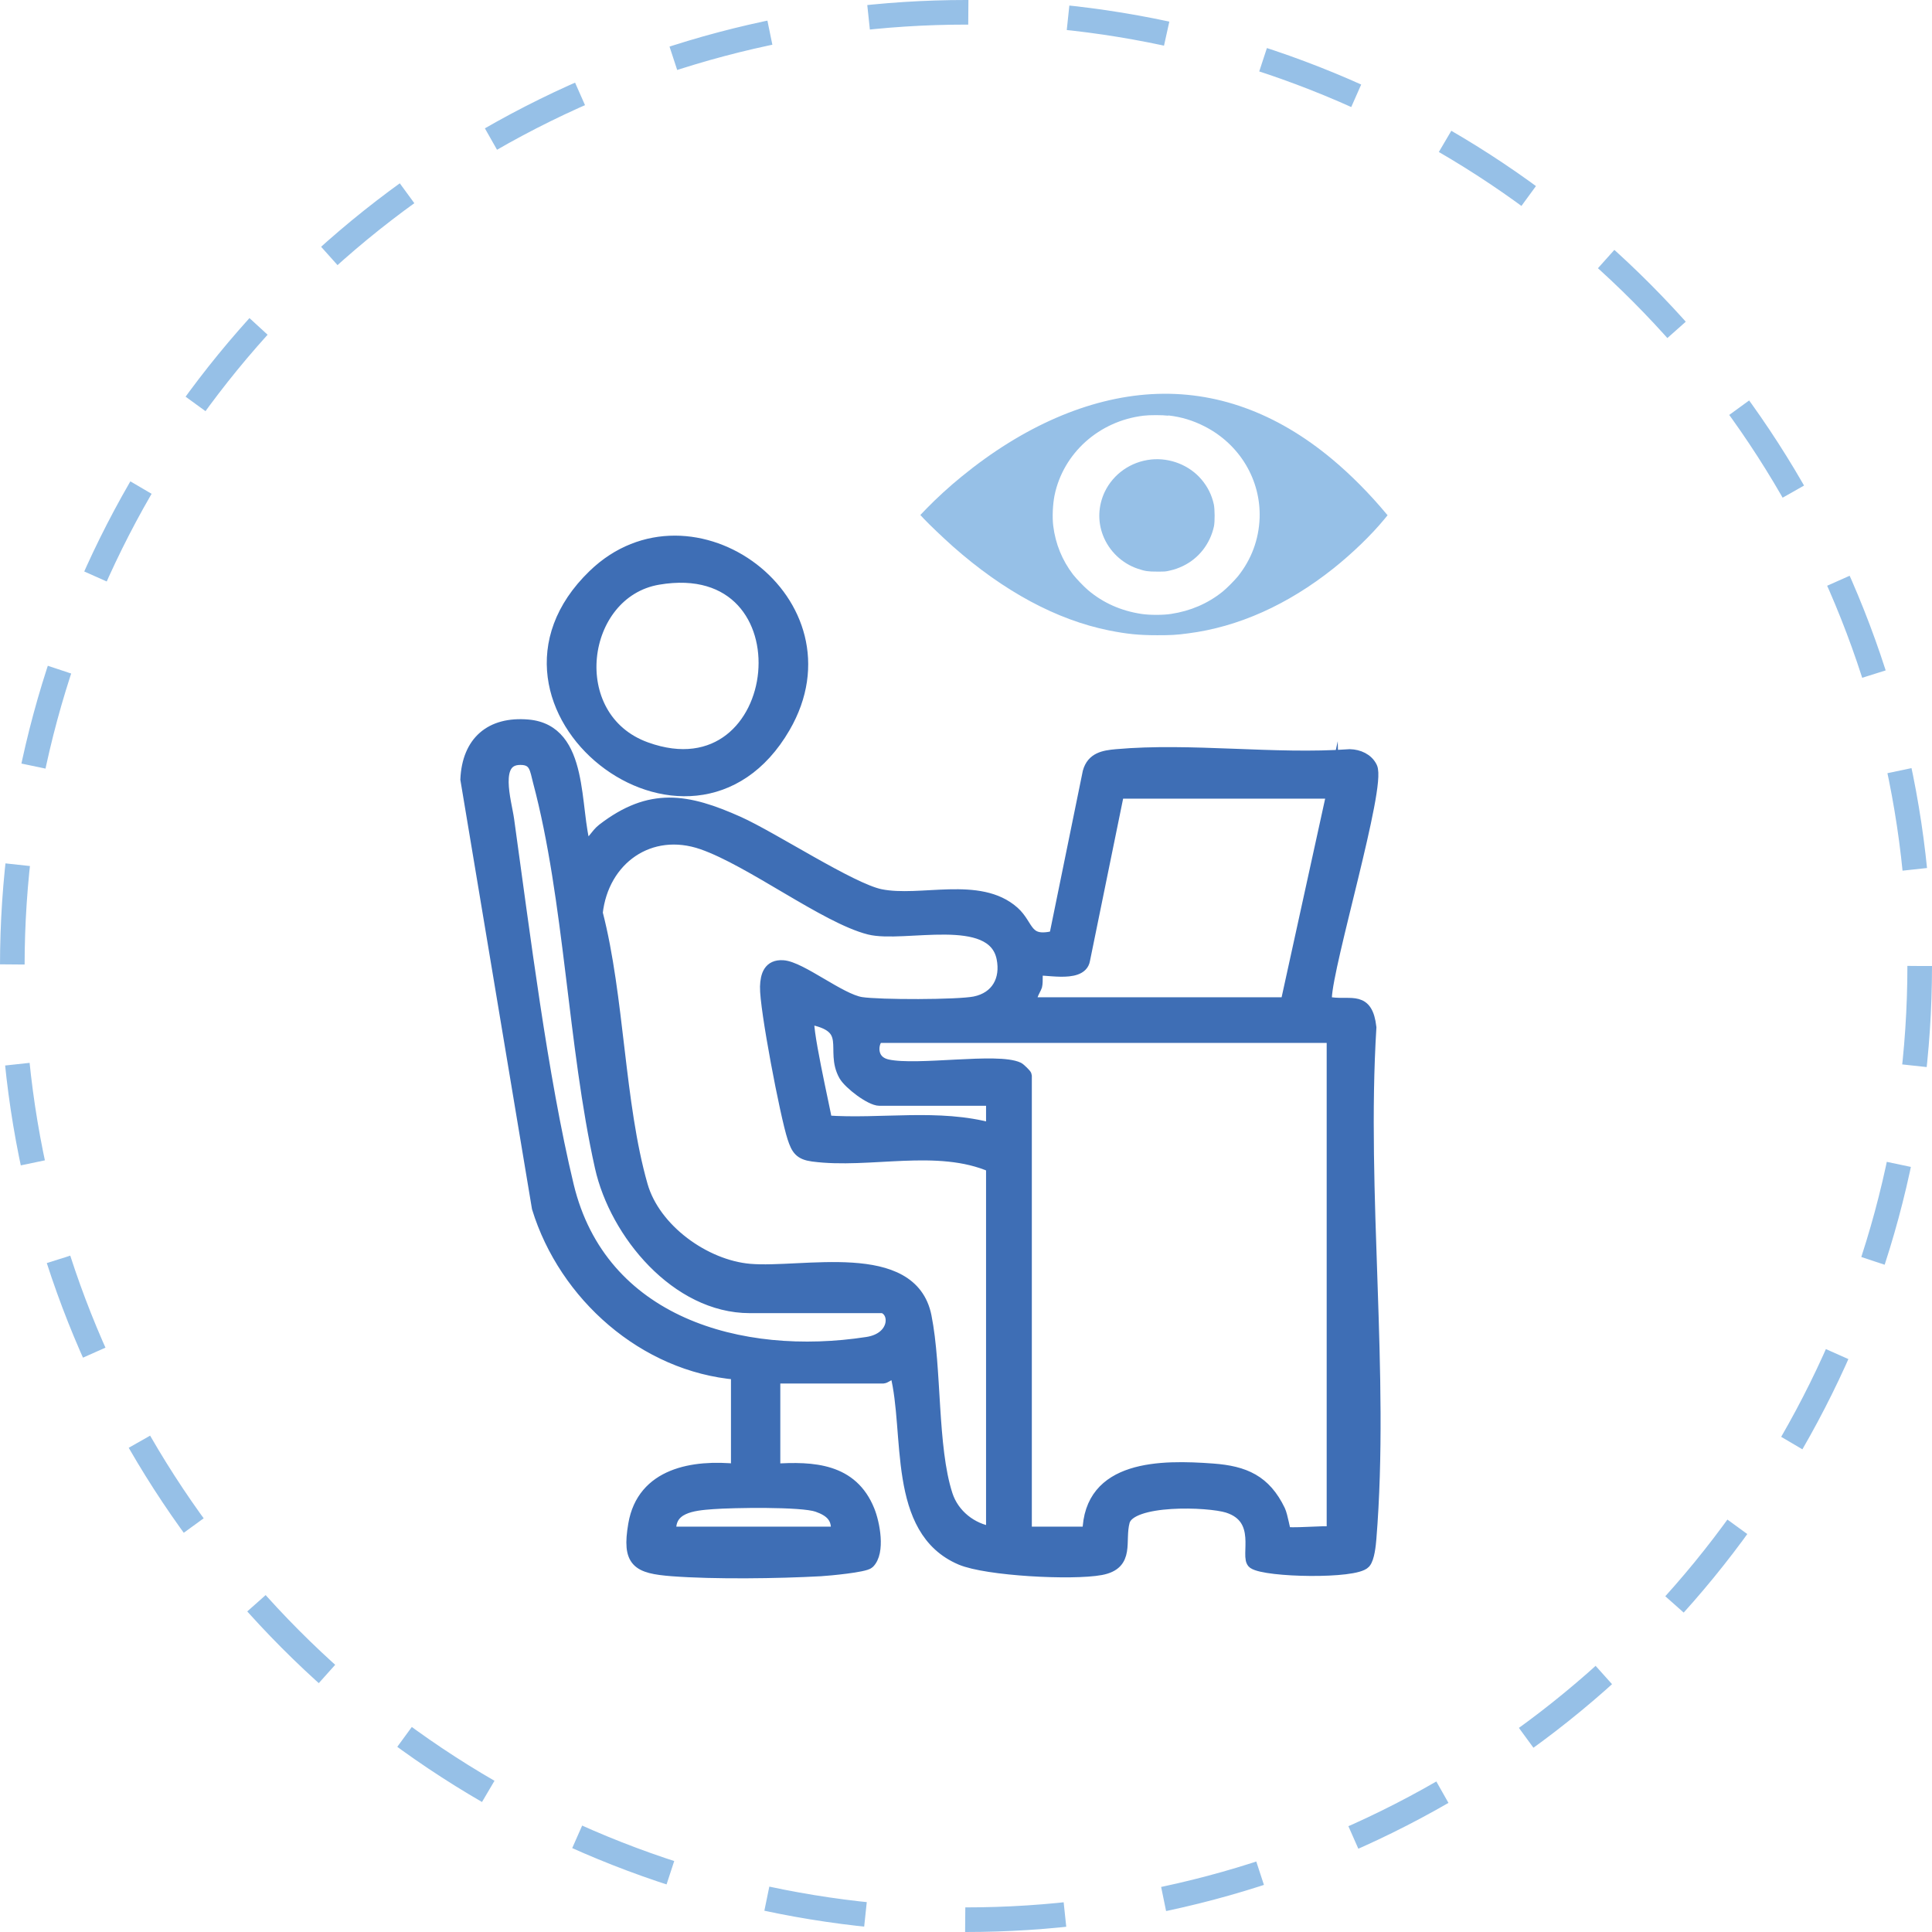
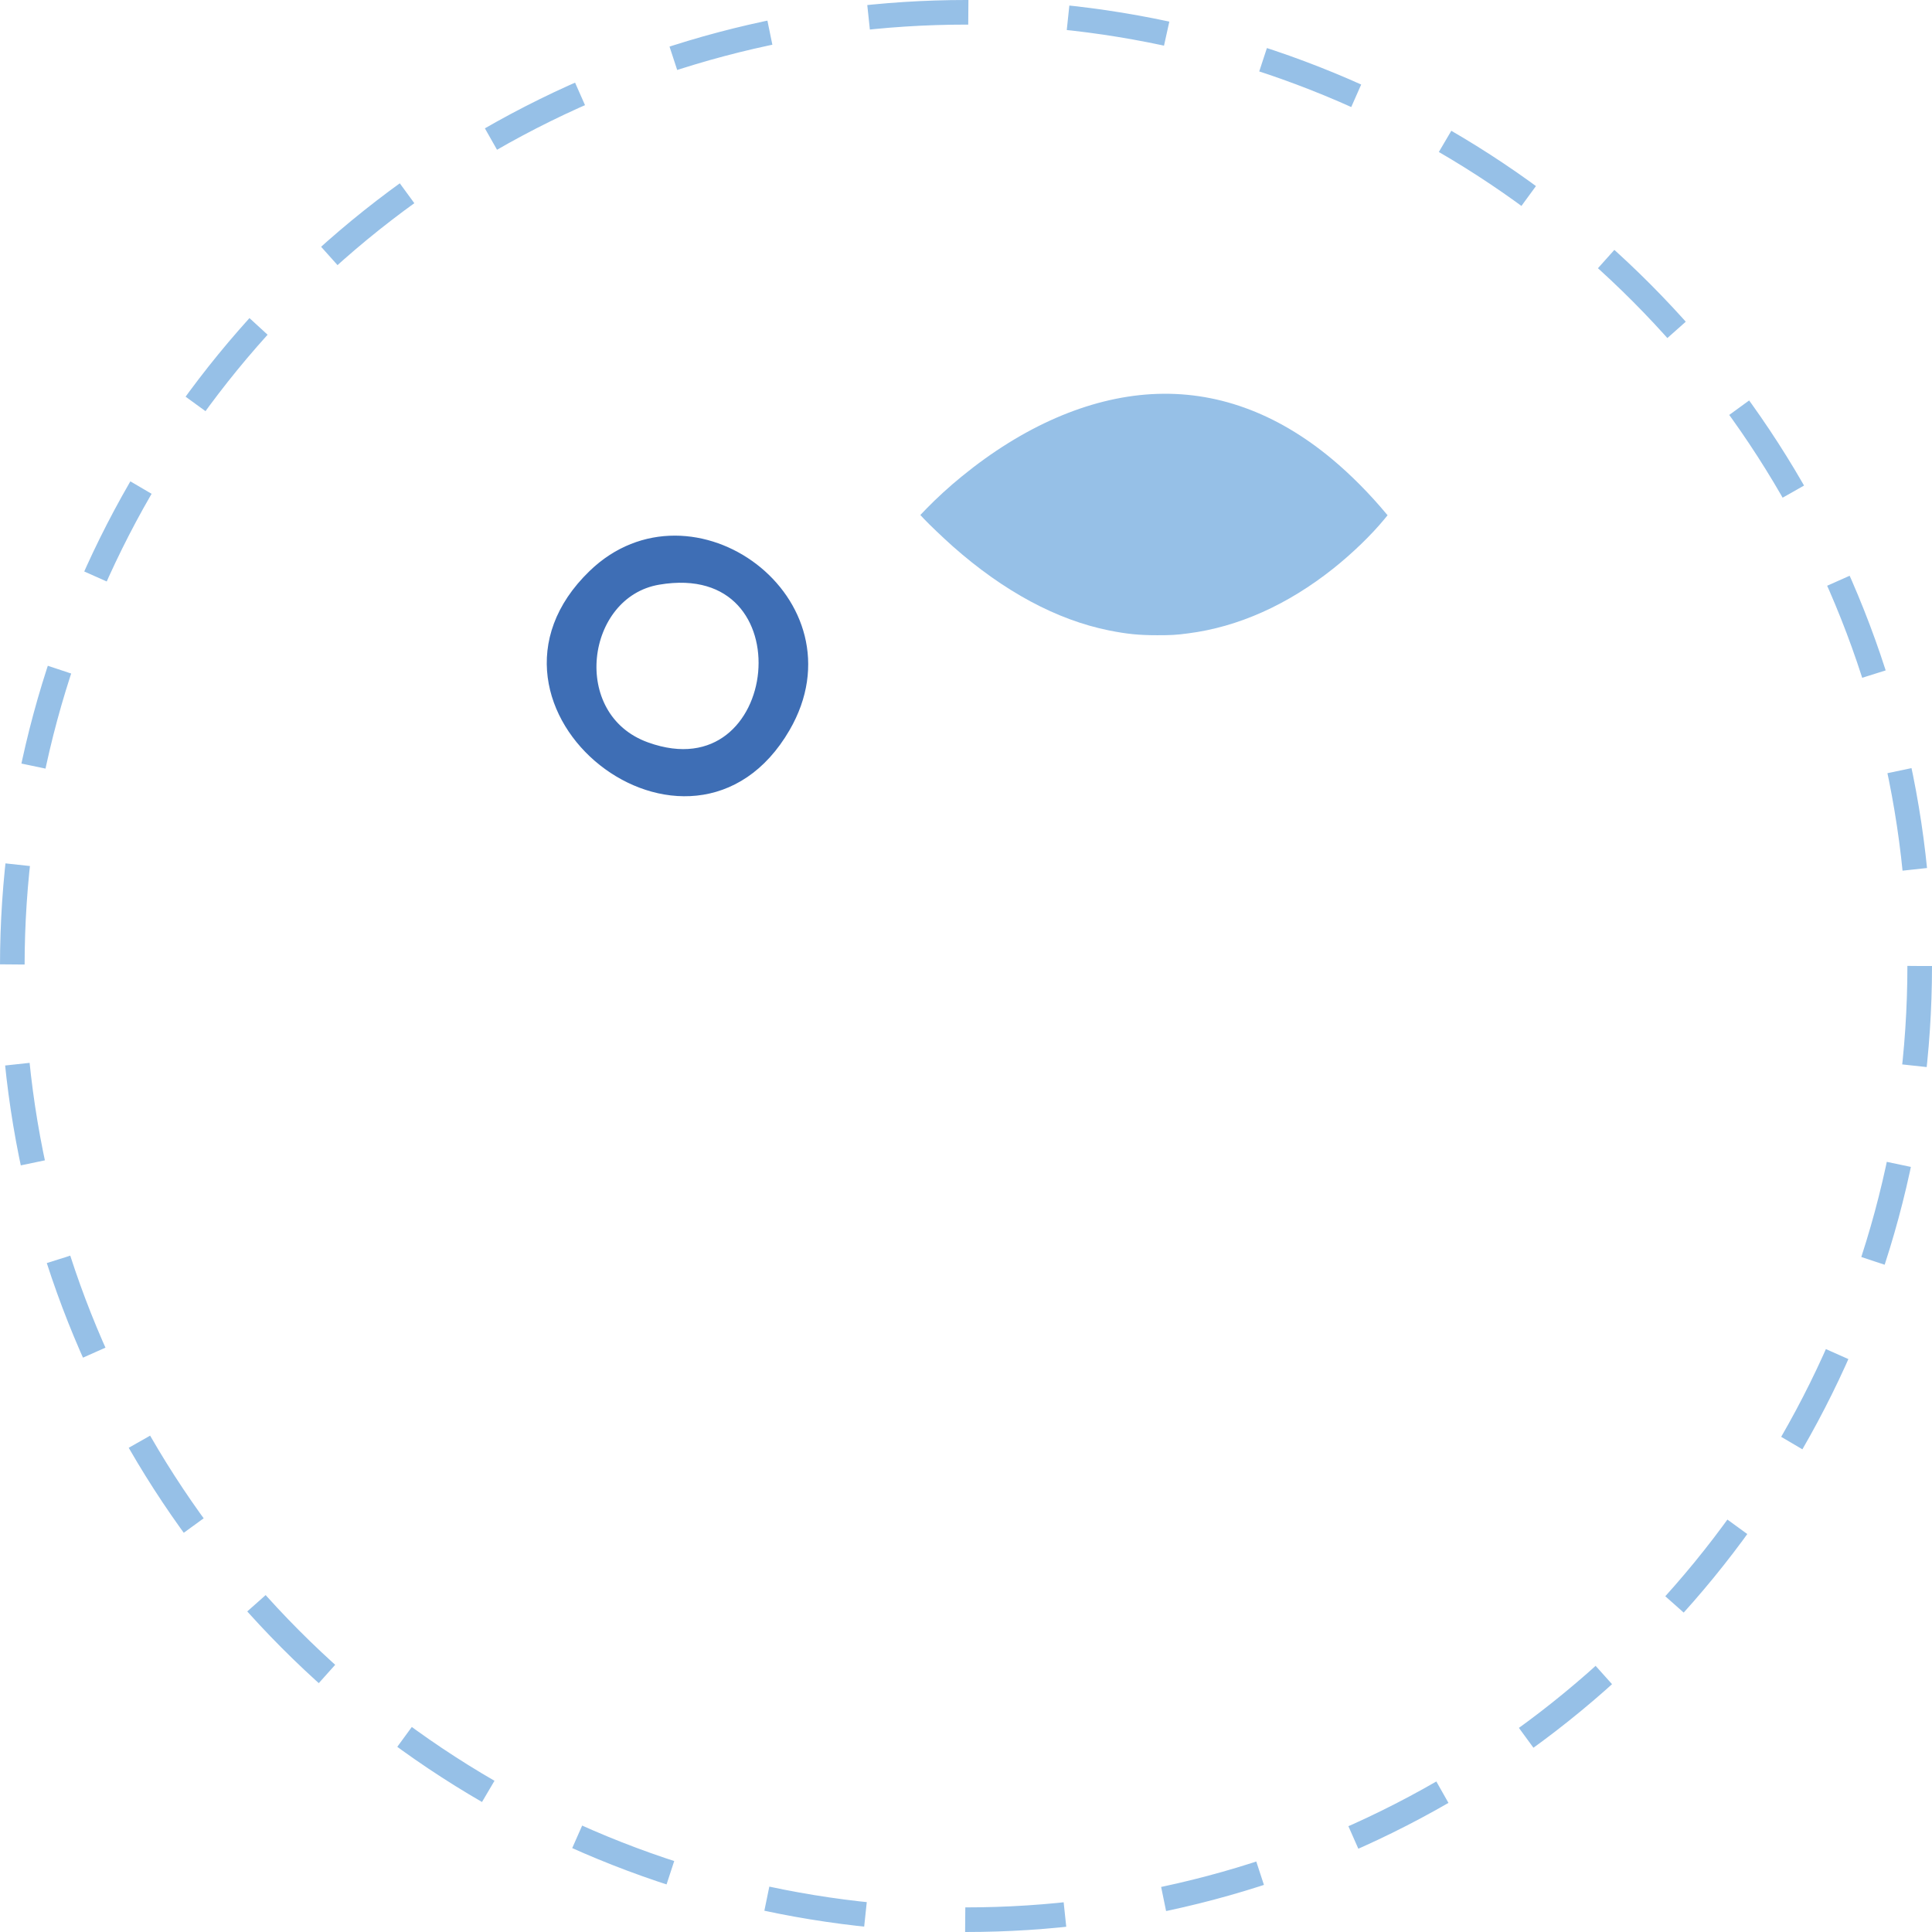
<svg xmlns="http://www.w3.org/2000/svg" id="Ebene_2" data-name="Ebene 2" viewBox="0 0 157 157">
  <defs>
    <style>
      .cls-1 {
        fill: #96c0e7;
      }

      .cls-2 {
        fill: #3e6eb5;
        stroke: #3e6eb5;
      }

      .cls-2, .cls-3 {
        stroke-miterlimit: 10;
      }

      .cls-3 {
        fill: none;
        stroke: #96c0e7;
        stroke-dasharray: 8.12 8.12;
        stroke-width: 2px;
      }
    </style>
  </defs>
  <g id="Ebene_1-2" data-name="Ebene 1">
    <circle class="cls-3" cx="78.5" cy="78.5" r="77.5" />
    <g>
-       <path class="cls-2" d="M59.88,111.62c-7.52-.63-13.98-6.38-16.16-13.47l-5.81-34.82c.14-3.03,1.97-4.62,4.99-4.36,4.56.39,3.65,6.79,4.65,9.94.53-.29.94-1.11,1.44-1.49,3.86-2.98,6.85-2.44,11.01-.58,2.8,1.26,9.15,5.42,11.54,5.91,3.29.67,8.04-1.08,10.81,1.38,1.24,1.1.94,2.62,3.4,1.99l2.73-13.37c.31-1.13,1.24-1.28,2.24-1.37,6.03-.54,12.85.44,18.97,0,.7.02,1.42.32,1.74.99.72,1.53-3.61,15.94-3.7,18.72-.04.62-.01.39.44.45,1.69.22,2.89-.53,3.18,1.95-.83,13.47,1.08,28.21,0,41.53-.04.51-.15,1.6-.46,1.95-.76.86-8,.72-9.01.03-.65-.45.86-3.62-2.11-4.56-1.55-.49-7.94-.74-8.46,1.19-.44,1.63.46,3.44-1.86,3.87s-9.26.07-11.36-.82c-5.55-2.36-4.03-10.25-5.26-15.05-.4-.17-.9.3-1.05.3h-8.87v7.52c3.18-.21,6.32-.04,7.67,3.31.42,1.03.87,3.37,0,4.22-.31.3-3.21.57-3.9.61-3.48.19-8.63.26-12.06,0-2.8-.22-3.59-.66-3.07-3.7.7-4.13,4.81-4.8,8.35-4.43v-7.82ZM71.76,106.21h-10.83c-5.93,0-10.89-6-12.09-11.37-2.22-9.93-2.47-21.72-5.04-31.36-.25-.93-.27-1.83-1.52-1.82-2.31,0-1.21,3.45-1,4.94,1.28,9.18,2.72,20.89,4.85,29.75,2.69,11.16,14.03,14.38,24.35,12.79,2.34-.36,2.41-2.56,1.28-2.93ZM108.31,64.4h-17.45l-2.78,13.61c-.25,1.48-3.56.54-3.83.83-.05.05.03.92-.06,1.28-.07.25-.87,1.42-.09,1.42h20.45l3.76-17.15ZM80.64,94.78c-4.47-1.96-9.99-.27-14.6-.89-1.01-.14-1.25-.51-1.56-1.45-.59-1.79-2.27-10.56-2.22-12.26.03-.91.27-1.72,1.36-1.65,1.44.09,4.64,2.72,6.36,2.99,1.46.23,7.84.23,9.24-.05,1.81-.37,2.62-1.85,2.26-3.62-.8-3.91-8.04-1.69-10.84-2.4-3.54-.9-9.59-5.53-13.55-6.91-4.29-1.49-8.12,1.25-8.61,5.65,1.78,6.87,1.75,15.47,3.66,22.15,1.03,3.61,5.12,6.54,8.78,6.86,4.3.37,13.14-1.88,14.28,3.77.85,4.24.45,10.61,1.72,14.52.53,1.63,2.01,2.81,3.71,3.06v-29.78ZM80.64,89.36h-9.17c-.71,0-2.43-1.31-2.82-1.99-1.16-2.07.88-3.94-2.9-4.63-.5,0,1.3,7.73,1.38,8.4,4.48.32,9.15-.58,13.5.63v-2.41ZM108.31,84.25h-36.85c-.49,0-1.05,1.97.67,2.34,2.45.53,8.92-.57,10.61.22.14.07.61.54.61.6v37.15h5.11c.08-5.46,5.91-5.44,10.09-5.13,2.59.19,4.24.92,5.4,3.32.21.44.41,1.71.48,1.78.26.22,3.21-.1,3.88.03v-40.31ZM68,124.56c.16-1.23-.48-1.81-1.57-2.19-1.28-.45-6.91-.35-8.52-.23s-3.65.3-3.45,2.42h13.54Z" />
      <path class="cls-2" d="M48.26,46.76c7.93-7.66,21.35,2.18,15.47,12.32-7.59,13.08-26.39-1.77-15.47-12.32ZM53.48,47.02c-6.45,1.1-7.81,11.32-.99,13.78,11.61,4.19,13.71-15.95.99-13.78Z" />
    </g>
    <g>
-       <path class="cls-1" d="M93.56,32.03c-5.1.3-10.43,2.62-15.42,6.7-1,.81-2.03,1.76-2.84,2.59l-.51.53.27.29c.43.46,1.55,1.53,2.38,2.27,4.13,3.65,8.44,5.97,12.68,6.82,1.44.29,2.42.39,3.92.39,1.14,0,1.53-.02,2.51-.15,4.07-.52,8.09-2.32,11.81-5.28,1.53-1.22,3.08-2.71,4.17-4.04l.23-.28-.08-.09c-1.37-1.65-2.92-3.21-4.42-4.46-4.56-3.81-9.52-5.59-14.69-5.29ZM94.94,33.76c1.07.12,2.01.41,2.97.9,2.84,1.46,4.56,4.34,4.45,7.45-.07,1.74-.66,3.34-1.76,4.72-.26.32-.93,1-1.26,1.26-1.2.96-2.6,1.56-4.18,1.8-.63.1-1.75.1-2.4,0-1.66-.25-3.13-.9-4.36-1.95-.35-.3-.92-.9-1.2-1.25-.88-1.15-1.43-2.49-1.61-3.95-.09-.72-.04-1.73.1-2.46.7-3.45,3.62-6.07,7.24-6.5.47-.06,1.52-.06,2,0Z" />
+       <path class="cls-1" d="M93.56,32.03c-5.1.3-10.43,2.62-15.42,6.7-1,.81-2.03,1.76-2.84,2.59l-.51.53.27.29c.43.46,1.55,1.53,2.38,2.27,4.13,3.65,8.44,5.97,12.68,6.82,1.44.29,2.42.39,3.92.39,1.14,0,1.53-.02,2.51-.15,4.07-.52,8.09-2.32,11.81-5.28,1.53-1.22,3.08-2.71,4.17-4.04l.23-.28-.08-.09c-1.37-1.65-2.92-3.21-4.42-4.46-4.56-3.81-9.52-5.59-14.69-5.29ZM94.94,33.76Z" />
      <path class="cls-1" d="M93.55,37.34c-1.65.17-3.08,1.17-3.78,2.64-.53,1.13-.58,2.38-.14,3.52.49,1.28,1.55,2.29,2.84,2.72.6.2.82.23,1.56.23.63,0,.69,0,1.02-.08.44-.1.68-.19,1.07-.37,1.3-.62,2.22-1.81,2.53-3.23.08-.39.07-1.39-.01-1.78-.17-.77-.49-1.41-.99-2.01-.98-1.17-2.56-1.8-4.11-1.64Z" />
    </g>
  </g>
</svg>